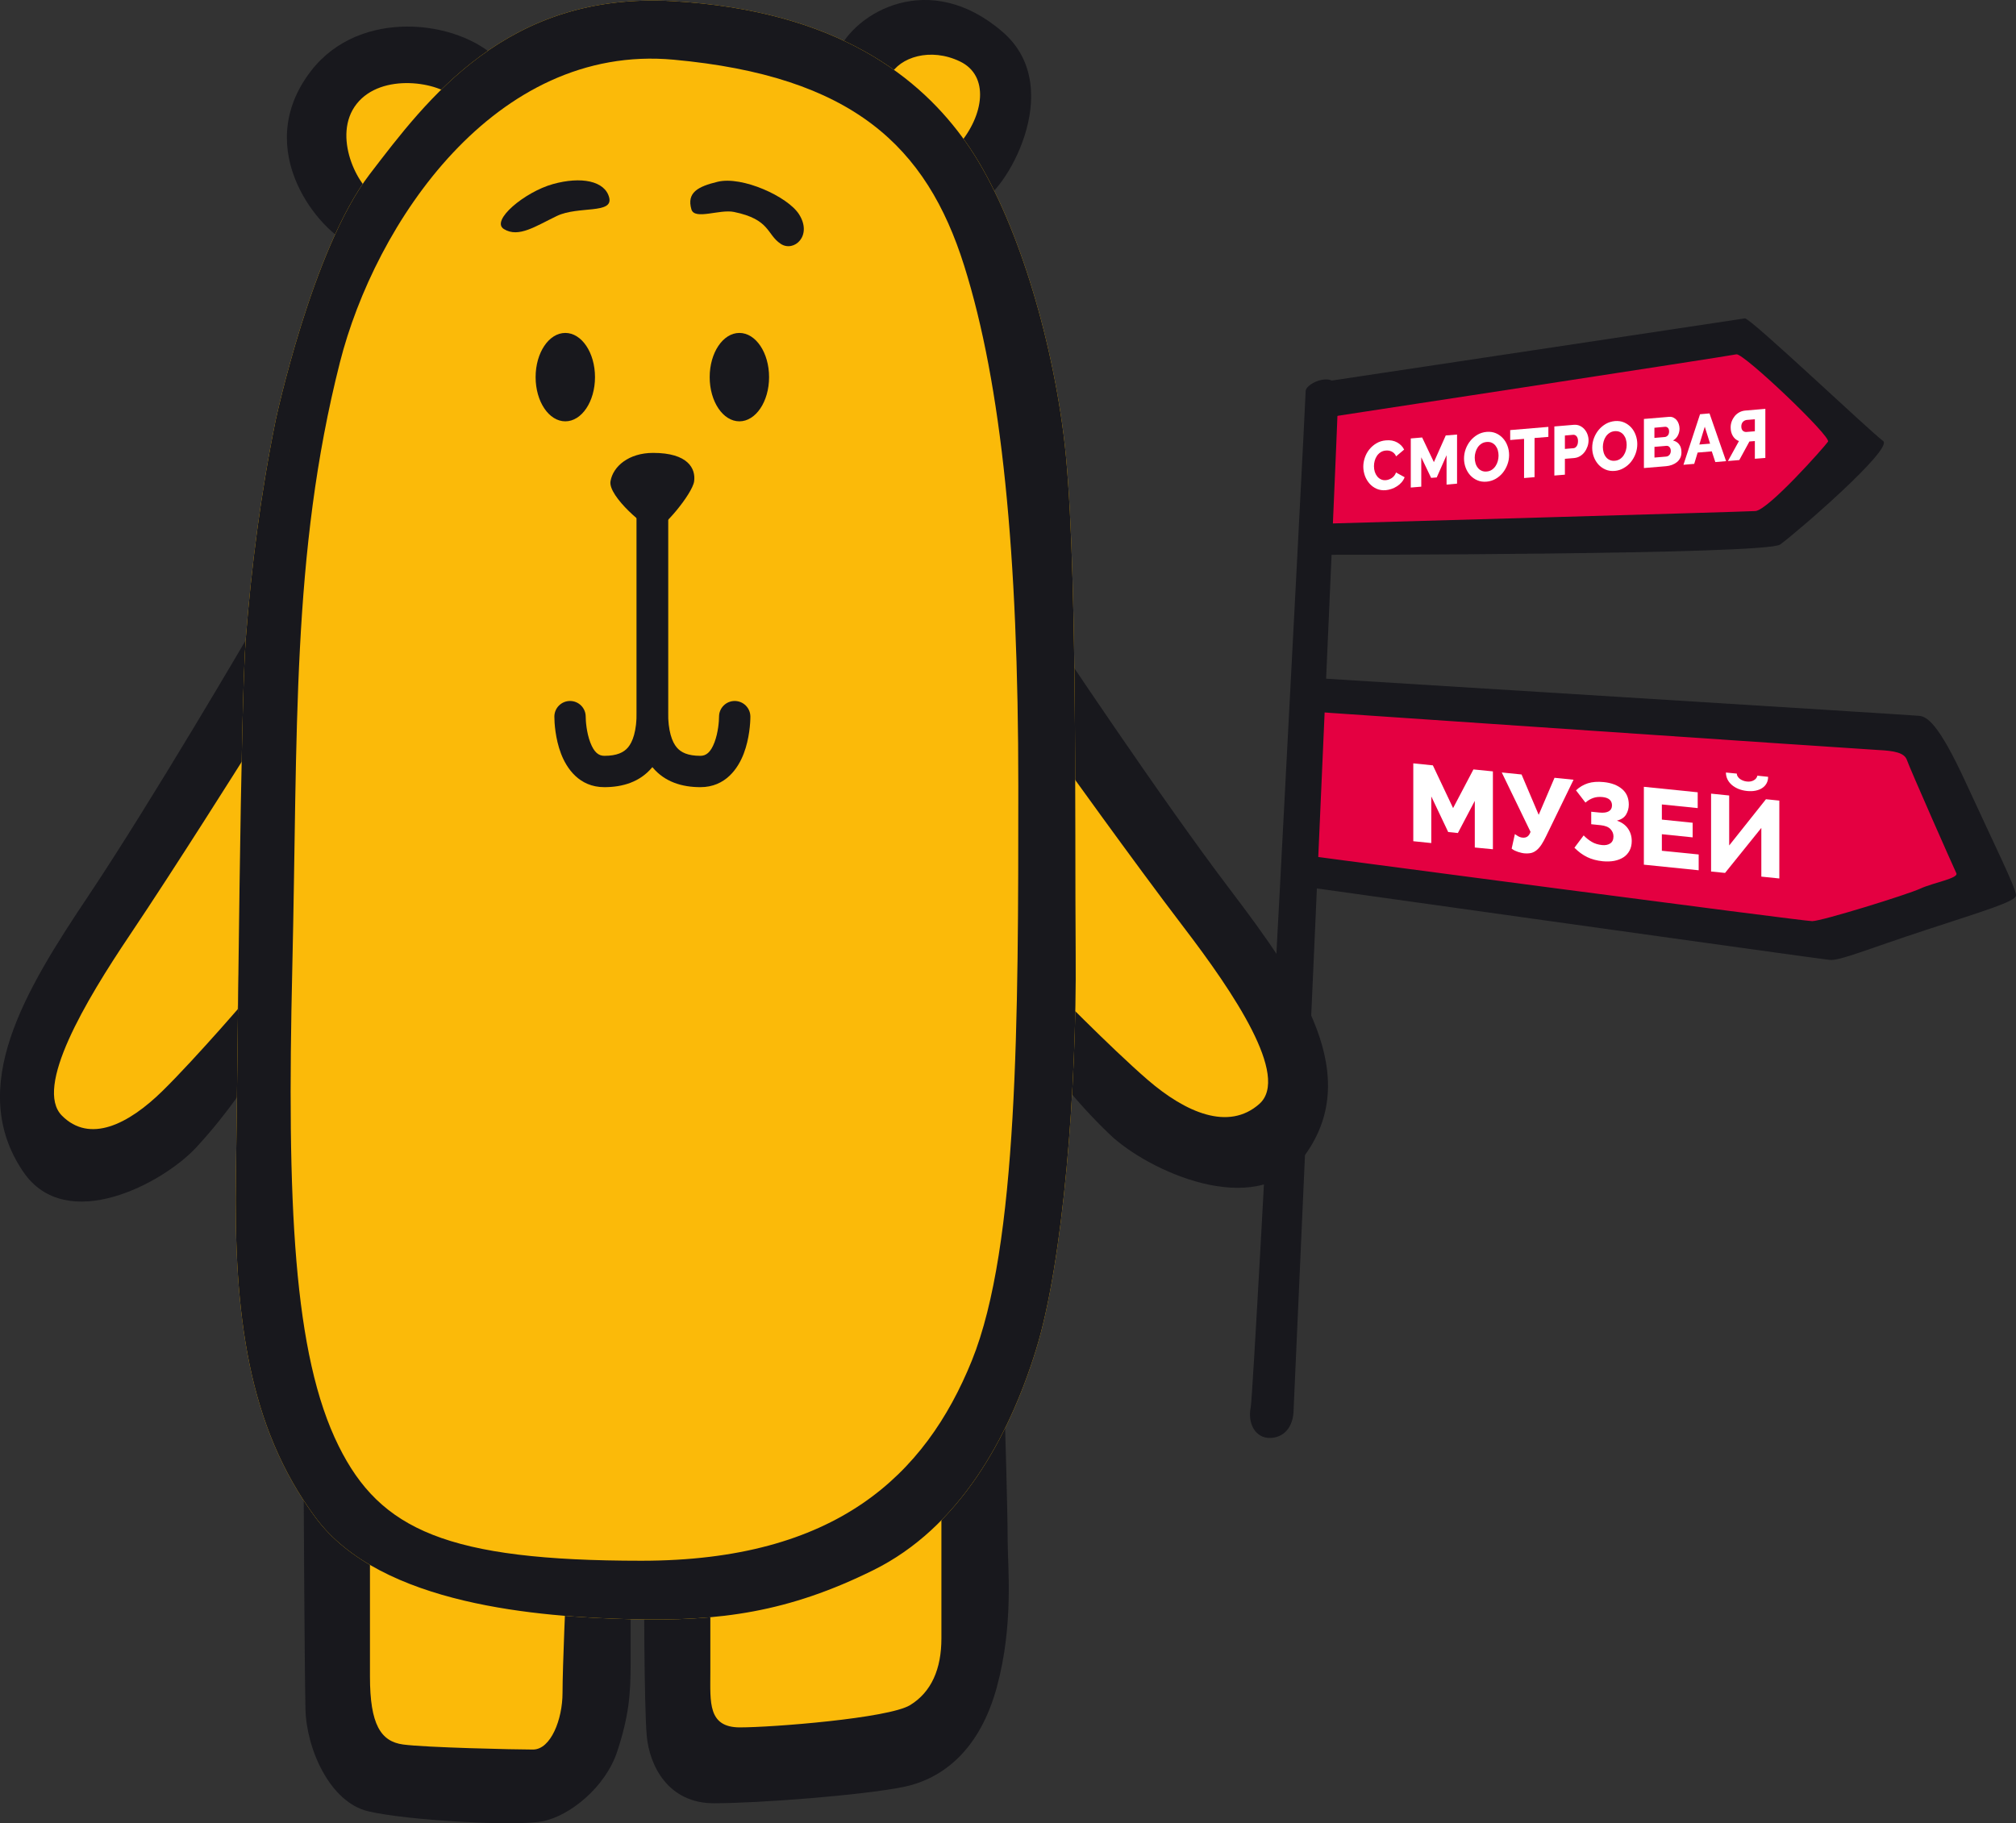
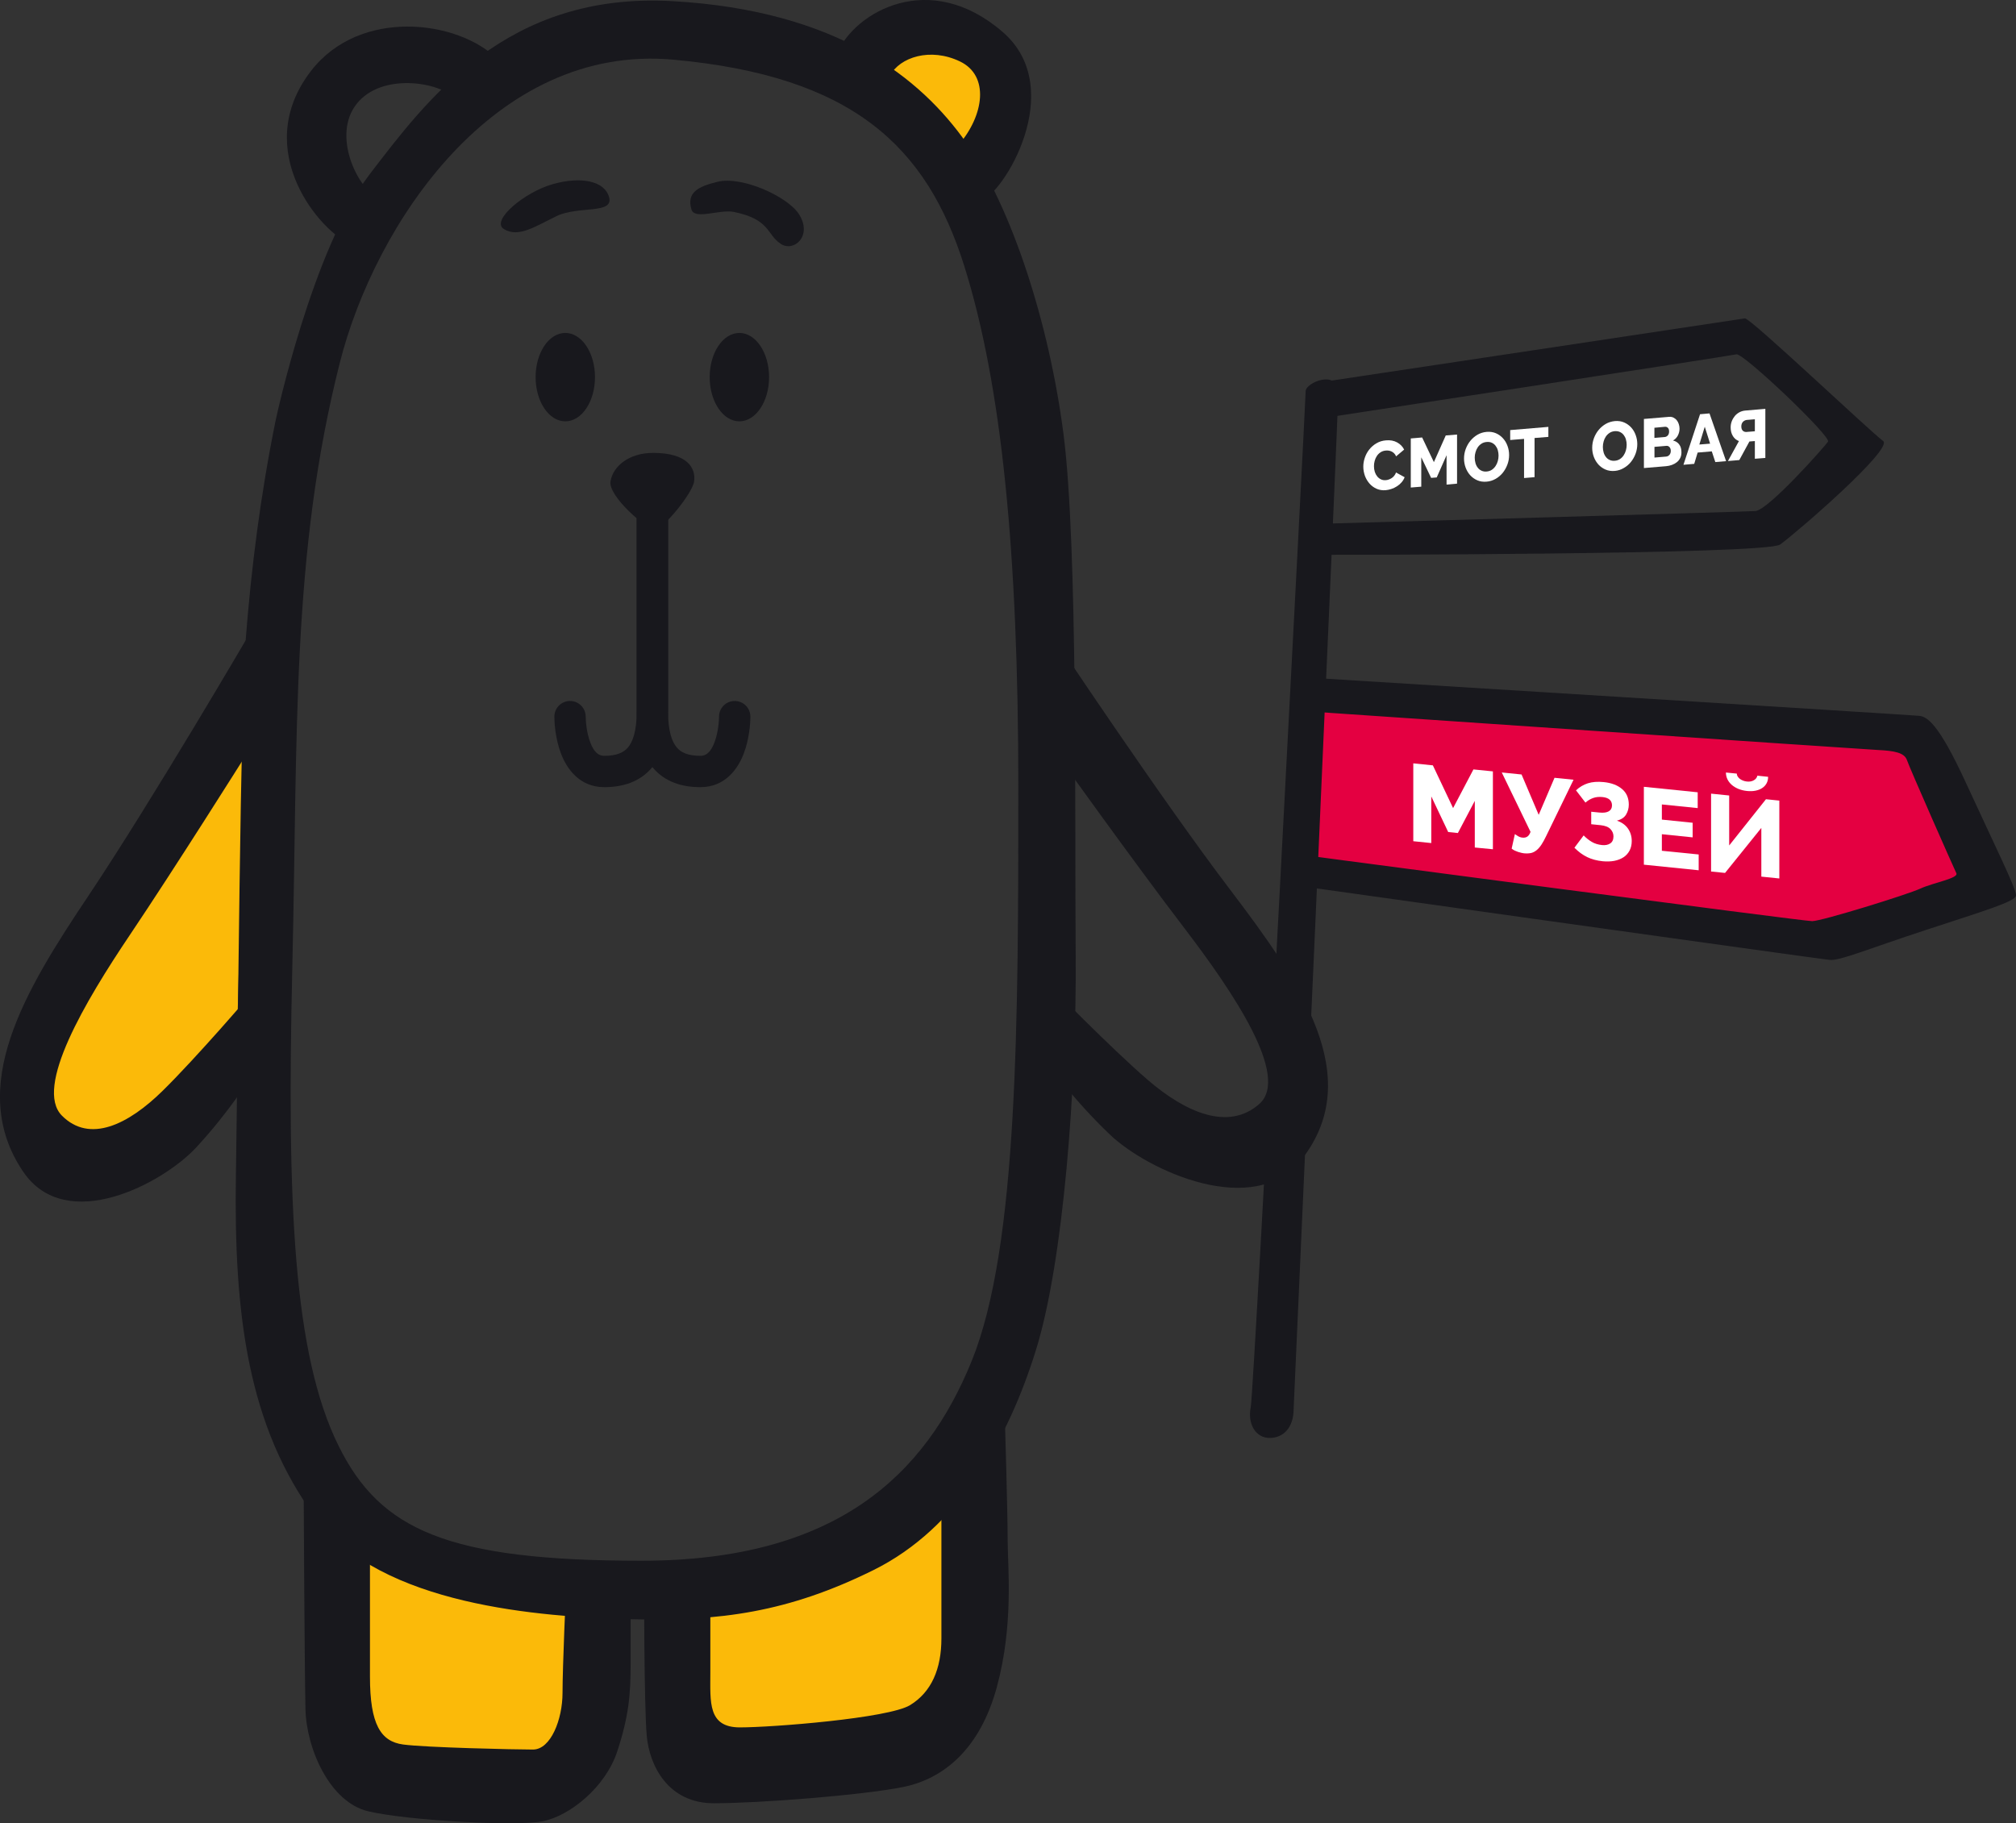
<svg xmlns="http://www.w3.org/2000/svg" width="220" height="199" viewBox="0 0 220 199" fill="none">
  <rect x="0" y="0" width="220" height="199" fill="#333333" stroke="none" />
  <g clip-path="url(#clip0_642_7848)">
    <path d="M92.971 7.77C92.971 7.77 99.689 -0.859 107.179 5.66C114.668 12.18 103.915 19.464 103.915 19.464C103.915 19.464 101.036 13.519 98.348 11.599C95.659 9.684 92.971 7.77 92.971 7.77Z" fill="#FBBA09" />
-     <path d="M40.349 24.377C40.349 24.377 31.352 17.496 36.711 9.655C42.07 1.814 52.984 11.184 52.984 11.184C52.984 11.184 49.346 13.478 46.474 16.731C43.607 19.979 40.349 24.377 40.349 24.377Z" fill="#FBBA09" />
    <path d="M38.332 26.677C35.062 25.42 27.252 16.447 33.922 7.764C39.258 0.818 50.005 2.175 54.29 6.454C57.524 9.684 51.536 12.761 49.643 10.739C47.975 8.955 41.661 7.883 38.925 11.332C36.189 14.781 39.044 20.489 41.068 21.443C43.097 22.398 41.429 27.868 38.332 26.677Z" fill="#18181D" />
    <path d="M91.38 5.755C93.291 1.34 101.416 -3.432 109.421 3.491C116.602 9.702 109.421 21.384 106.911 21.983C104.401 22.581 101.896 19.002 104.644 15.777C107.392 12.559 107.991 8.262 104.763 6.709C101.54 5.156 98.193 6.229 97.119 8.262C96.045 10.295 90.603 7.551 91.38 5.755Z" fill="#18181D" />
    <path d="M36.486 166.663C36.486 166.663 34.812 185.35 37.744 189.843C40.676 194.336 53.037 195.995 59.322 193.867C65.607 191.74 65.814 175.18 65.814 175.18C65.814 175.18 54.295 173.289 48.011 172.104C41.726 170.919 36.486 166.663 36.486 166.663Z" fill="#FBBA09" />
    <path d="M33.139 162.74C33.139 162.74 33.234 182.239 33.334 186.542C33.435 190.845 35.975 196.694 40.177 197.69C44.379 198.686 56.111 199.344 59.138 198.793C62.17 198.241 66.076 195.041 67.351 191.177C68.627 187.312 68.817 184.882 68.817 181.682C68.817 178.481 68.817 172.27 68.817 172.27L61.779 173.153C61.779 173.153 61.387 181.901 61.387 184.77C61.387 187.638 60.117 190.951 58.159 190.951C56.2 190.951 46.432 190.732 43.987 190.4C41.542 190.068 40.373 188.195 40.373 183.003C40.373 177.811 40.373 166.924 40.373 166.924L33.139 162.74Z" fill="#18181D" />
    <path d="M72.936 175.174C72.936 175.174 80.058 175.174 91.369 170.444C102.68 165.715 106.033 162.639 106.033 162.639C106.033 162.639 107.499 180.141 105.612 183.928C103.725 187.715 97.024 191.497 88.437 192.445C79.85 193.393 73.565 192.445 73.981 187.952C74.402 183.454 72.936 175.174 72.936 175.174Z" fill="#FBBA09" />
    <path d="M70.283 172.466C70.283 172.466 70.283 186.103 70.574 189.416C70.865 192.73 72.918 196.813 77.903 196.813C82.888 196.813 94.128 195.93 98.526 195.047C102.923 194.164 106.929 190.963 108.787 184.118C110.644 177.272 109.962 170.984 109.962 168.003C109.962 165.021 109.671 155.266 109.671 155.266L102.733 164.316C102.733 164.316 102.733 175.512 102.733 178.819C102.733 182.132 101.659 184.669 99.315 186.103C96.971 187.538 84.265 188.533 80.746 188.533C77.227 188.533 77.517 185.771 77.517 182.571C77.517 179.37 77.517 172.021 77.517 172.021L70.283 172.466Z" fill="#18181D" />
-     <path d="M115.148 76.356C115.148 76.356 138.738 107.584 140.798 112.254C142.857 116.931 142.293 121.417 139.676 123.847C137.053 126.277 132.934 127.777 127.504 124.037C122.074 120.297 116.27 113.007 116.27 113.007L115.148 76.356Z" fill="#FBBA09" />
    <path d="M114.774 69.249C114.774 69.249 126.572 87.012 134.246 97.111C141.919 107.211 149.035 117.494 142.109 126.467C136.916 133.2 125.201 127.724 121.136 123.847C117.018 119.918 114.584 116.368 114.584 116.368L114.395 107.394C114.395 107.394 121.136 114.311 125.255 117.867C129.373 121.417 134.056 123.474 137.427 120.487C140.797 117.494 134.62 108.331 129.189 101.225C123.759 94.118 115.332 82.342 115.332 82.342L114.774 69.249Z" fill="#18181D" />
    <path d="M26.848 76.533C26.848 76.533 5.579 108.538 3.721 113.327C1.864 118.116 2.368 122.715 4.736 125.211C7.098 127.7 10.813 129.235 15.709 125.4C20.605 121.566 25.839 114.092 25.839 114.092L26.848 76.533Z" fill="#FBBA09" />
    <path d="M27.186 69.249C27.186 69.249 16.552 87.457 9.626 97.805C2.7 108.153 -3.709 118.691 2.534 127.89C7.217 134.788 17.78 129.176 21.442 125.205C25.157 121.18 27.353 117.541 27.353 117.541L27.519 108.343C27.519 108.343 21.442 115.431 17.727 119.076C14.012 122.721 9.792 124.825 6.754 121.761C3.715 118.697 9.288 109.303 14.184 102.025C19.08 94.747 26.676 82.668 26.676 82.668L27.186 69.249Z" fill="#18181D" />
-     <path d="M117.386 104.2C117.267 89.898 117.629 59.505 116.056 47.373C114.49 35.241 110.389 22.599 105.445 15.576C100.502 8.552 91.457 1.144 73.369 0.124C55.28 -0.895 46.604 10.852 40.337 19.025C34.07 27.198 30.088 45.844 30.088 45.844C28.403 54.142 27.436 61.935 26.83 69.593C26.225 77.256 25.964 114.418 25.744 128.204C25.501 143.525 27.067 155.657 34.426 165.62C41.536 175.245 59.025 176.472 68.793 176.727C78.562 176.982 86.039 175.962 95.321 171.363C104.608 166.764 110.033 157.062 113.047 147.353C116.062 137.657 117.504 118.501 117.386 104.2Z" fill="#FBBA09" />
    <path d="M117.386 104.2C117.267 89.898 117.629 59.505 116.056 47.373C114.49 35.241 110.389 22.599 105.445 15.576C100.502 8.552 91.457 1.144 73.369 0.124C55.28 -0.895 46.604 10.852 40.337 19.025C34.07 27.198 30.088 45.844 30.088 45.844C28.403 54.142 27.436 61.935 26.83 69.593C26.225 77.256 25.964 114.418 25.744 128.204C25.501 143.525 27.067 155.657 34.426 165.62C41.536 175.245 59.025 176.472 68.793 176.727C78.562 176.982 86.039 175.962 95.321 171.363C104.608 166.764 110.033 157.062 113.047 147.353C116.062 137.657 117.504 118.501 117.386 104.2ZM106.051 148.509C100.988 161.021 91.22 170.344 69.998 170.344C48.776 170.344 41.489 166.959 36.961 157.832C32.017 147.869 31.293 131.398 31.898 105.605C32.504 79.811 31.78 60.525 37.085 39.585C40.919 24.442 53.969 4.724 73.499 6.514C93.03 8.303 101.113 15.961 105.214 28.988C109.315 42.015 111.125 60.401 111.125 85.815C111.125 111.229 111.119 135.997 106.051 148.509Z" fill="#18181D" />
    <path d="M54.996 25.005C53.494 24.087 57.257 20.951 60.337 20.092C63.417 19.233 66.016 19.736 66.479 21.562C66.942 23.387 63.108 22.457 60.77 23.571C58.438 24.691 56.592 25.983 54.996 25.005Z" fill="#18181D" />
    <path d="M75.452 22.854C74.918 21.023 76.152 20.359 78.319 19.837C80.995 19.191 85.962 21.455 87.191 23.381C88.698 25.734 86.639 27.56 85.203 26.617C83.642 25.586 84.081 23.95 80.093 23.132C78.514 22.812 75.802 24.045 75.452 22.854Z" fill="#18181D" />
    <path d="M80.687 45.986C82.476 45.986 83.927 43.826 83.927 41.162C83.927 38.497 82.476 36.337 80.687 36.337C78.897 36.337 77.446 38.497 77.446 41.162C77.446 43.826 78.897 45.986 80.687 45.986Z" fill="#18181D" />
    <path d="M61.69 45.986C63.48 45.986 64.93 43.826 64.93 41.162C64.93 38.497 63.48 36.337 61.69 36.337C59.9 36.337 58.45 38.497 58.45 41.162C58.45 43.826 59.9 45.986 61.69 45.986Z" fill="#18181D" />
    <path d="M71.274 49.43C75.108 49.43 75.933 51.161 75.749 52.53C75.565 53.899 72.277 57.816 71.458 57.816C70.639 57.816 66.343 54.171 66.621 52.53C66.9 50.888 68.627 49.43 71.274 49.43Z" fill="#18181D" />
    <path fill-rule="evenodd" clip-rule="evenodd" d="M71.191 53.7C72.135 53.7 72.901 54.466 72.901 55.41H71.191H69.481C69.481 54.466 70.247 53.7 71.191 53.7ZM71.191 55.41C69.481 55.41 69.481 55.41 69.481 55.41V77.66C69.481 80.173 69.976 82.289 71.241 83.786C72.558 85.345 74.429 85.913 76.431 85.913C79.185 85.913 80.556 83.845 81.166 82.239C81.784 80.613 81.886 78.886 81.886 78.217C81.886 77.272 81.12 76.507 80.176 76.507C79.231 76.507 78.466 77.272 78.466 78.217C78.466 78.674 78.381 79.94 77.969 81.025C77.549 82.13 77.048 82.493 76.431 82.493C75.063 82.493 74.314 82.124 73.853 81.579C73.341 80.973 72.901 79.816 72.901 77.66V55.41C72.901 55.41 72.901 55.41 71.191 55.41Z" fill="#18181D" />
    <path fill-rule="evenodd" clip-rule="evenodd" d="M71.191 53.7C72.135 53.7 72.901 54.466 72.901 55.41H71.191H69.481C69.481 54.466 70.247 53.7 71.191 53.7ZM71.191 55.41C69.481 55.41 69.481 55.41 69.481 55.41V77.66C69.481 79.816 69.041 80.973 68.529 81.579C68.069 82.124 67.319 82.493 65.951 82.493C65.334 82.493 64.833 82.13 64.413 81.025C64.001 79.94 63.916 78.674 63.916 78.217C63.916 77.272 63.151 76.507 62.206 76.507C61.262 76.507 60.496 77.272 60.496 78.217C60.496 78.886 60.598 80.613 61.216 82.239C61.826 83.845 63.197 85.913 65.951 85.913C67.953 85.913 69.824 85.345 71.141 83.786C72.406 82.289 72.901 80.173 72.901 77.66V55.41C72.901 55.41 72.901 55.41 71.191 55.41Z" fill="#18181D" />
-     <path d="M144.447 42.881L190.322 35.869L203.33 48.867L193.407 57.84L144.168 59.34L144.447 42.881Z" fill="#E40041" />
    <path d="M143.51 75.14L208.576 79.722L217.377 96.922L198.932 103.003L142.483 95.333L143.51 75.14Z" fill="#E40041" />
    <path d="M141.171 153.766C141.171 155.823 140.05 156.943 138.548 156.943C137.053 156.943 136.115 155.449 136.489 153.577C136.863 151.704 142.483 43.628 142.483 42.691C142.483 41.755 146.038 40.261 146.038 42.881C146.038 45.5 141.171 153.766 141.171 153.766Z" fill="#18181D" />
    <path d="M144.542 41.654C144.542 41.654 189.853 34.844 190.417 34.749C190.98 34.654 204.274 47.278 205.49 48.12C206.707 48.962 195.847 58.308 194.256 59.434C192.666 60.555 144.827 60.555 144.827 60.555L144.661 57.153C144.661 57.153 190.149 55.866 191.556 55.778C192.962 55.689 199.111 48.76 199.485 48.203C199.858 47.646 190.233 38.489 189.485 38.673C188.737 38.856 144.085 45.672 144.085 45.672L144.542 41.654Z" fill="#18181D" />
    <path d="M143.7 74.014C143.7 74.014 208.576 78.033 209.419 78.128C210.262 78.222 211.478 78.78 214.57 85.513C217.662 92.245 220.095 97.105 220 97.757C219.905 98.409 216.445 99.441 210.173 101.497C203.9 103.554 200.814 104.864 199.686 104.769C198.565 104.674 142.673 96.821 142.673 96.821L142.934 93.419C142.934 93.419 196.731 100.537 197.757 100.537C198.79 100.537 208.149 97.639 209.555 96.987C210.962 96.335 213.769 95.867 213.49 95.304C213.211 94.741 208.386 83.817 208.107 82.976C207.828 82.134 206.701 81.945 204.926 81.856C203.152 81.767 143.516 77.695 143.516 77.695L143.7 74.014Z" fill="#18181D" />
    <path d="M148.773 50.93C148.773 50.609 148.827 50.283 148.94 49.952C149.052 49.62 149.213 49.323 149.426 49.057C149.64 48.79 149.901 48.559 150.21 48.381C150.518 48.197 150.862 48.091 151.254 48.061C151.717 48.02 152.121 48.096 152.465 48.286C152.809 48.476 153.064 48.737 153.23 49.069L152.352 49.809C152.299 49.673 152.227 49.56 152.138 49.477C152.049 49.389 151.96 49.323 151.853 49.276C151.753 49.229 151.646 49.193 151.539 49.181C151.432 49.169 151.325 49.163 151.224 49.175C151.005 49.193 150.815 49.258 150.655 49.365C150.494 49.472 150.358 49.608 150.251 49.768C150.144 49.928 150.067 50.106 150.014 50.301C149.96 50.497 149.937 50.693 149.937 50.888C149.937 51.101 149.966 51.303 150.026 51.493C150.085 51.682 150.174 51.848 150.287 51.99C150.4 52.133 150.536 52.239 150.696 52.316C150.856 52.394 151.035 52.423 151.236 52.405C151.337 52.399 151.444 52.376 151.557 52.334C151.664 52.299 151.77 52.245 151.871 52.18C151.972 52.115 152.061 52.032 152.144 51.931C152.227 51.831 152.293 51.712 152.346 51.57L153.284 52.085C153.207 52.287 153.1 52.471 152.951 52.642C152.803 52.814 152.637 52.957 152.447 53.075C152.257 53.2 152.055 53.294 151.842 53.365C151.628 53.437 151.42 53.484 151.213 53.502C150.856 53.532 150.524 53.478 150.227 53.348C149.925 53.211 149.67 53.028 149.456 52.785C149.242 52.542 149.07 52.257 148.951 51.937C148.833 51.599 148.773 51.267 148.773 50.93Z" fill="white" />
    <path d="M157.859 52.891V49.685L156.785 52.109L156.174 52.156L155.099 49.91V53.117L153.954 53.211V47.853L155.194 47.747L156.476 50.438L157.77 47.528L159.004 47.427V52.785L157.859 52.891Z" fill="white" />
    <path d="M162.221 52.571C161.853 52.601 161.521 52.553 161.218 52.423C160.915 52.293 160.66 52.109 160.441 51.872C160.227 51.635 160.061 51.356 159.942 51.042C159.824 50.722 159.764 50.39 159.764 50.046C159.764 49.697 159.824 49.347 159.948 49.009C160.073 48.671 160.245 48.369 160.464 48.102C160.684 47.836 160.945 47.616 161.248 47.438C161.55 47.267 161.883 47.166 162.239 47.136C162.607 47.107 162.939 47.154 163.242 47.284C163.544 47.415 163.8 47.599 164.019 47.842C164.233 48.079 164.399 48.357 164.512 48.677C164.63 48.997 164.684 49.323 164.684 49.661C164.684 50.017 164.625 50.36 164.5 50.698C164.375 51.036 164.203 51.338 163.99 51.605C163.77 51.872 163.509 52.097 163.206 52.269C162.909 52.435 162.583 52.541 162.221 52.571ZM160.933 49.957C160.933 50.165 160.963 50.36 161.016 50.55C161.07 50.74 161.153 50.906 161.266 51.048C161.372 51.19 161.509 51.297 161.675 51.374C161.841 51.451 162.025 51.481 162.233 51.463C162.453 51.445 162.642 51.38 162.803 51.273C162.963 51.166 163.099 51.024 163.206 50.864C163.313 50.704 163.396 50.52 163.45 50.325C163.503 50.129 163.533 49.928 163.533 49.726C163.533 49.519 163.503 49.323 163.45 49.133C163.396 48.944 163.307 48.778 163.2 48.642C163.088 48.499 162.951 48.393 162.791 48.322C162.631 48.245 162.447 48.221 162.233 48.239C162.013 48.256 161.823 48.322 161.663 48.428C161.503 48.535 161.367 48.665 161.26 48.825C161.153 48.985 161.07 49.163 161.016 49.365C160.957 49.56 160.933 49.756 160.933 49.957Z" fill="white" />
    <path d="M168.969 47.682L167.461 47.806V52.079L166.316 52.174V47.901L164.803 48.025V46.941L168.969 46.591V47.682Z" fill="white" />
-     <path d="M169.622 51.901V46.544L171.734 46.366C171.972 46.348 172.191 46.378 172.387 46.467C172.583 46.555 172.755 46.68 172.897 46.84C173.04 47 173.153 47.184 173.23 47.391C173.307 47.599 173.354 47.818 173.354 48.037C173.354 48.274 173.319 48.505 173.242 48.725C173.165 48.944 173.058 49.151 172.921 49.335C172.785 49.519 172.619 49.667 172.423 49.786C172.227 49.904 172.013 49.969 171.776 49.993L170.773 50.076V51.807L169.622 51.901ZM170.767 48.997L171.705 48.92C171.841 48.908 171.954 48.837 172.055 48.701C172.15 48.565 172.203 48.381 172.203 48.138C172.203 48.013 172.191 47.907 172.156 47.818C172.126 47.729 172.084 47.658 172.031 47.599C171.978 47.545 171.924 47.504 171.859 47.48C171.794 47.456 171.728 47.45 171.663 47.456L170.773 47.533V48.997H170.767Z" fill="white" />
    <path d="M176.209 51.398C175.841 51.427 175.509 51.38 175.206 51.249C174.903 51.119 174.648 50.935 174.429 50.698C174.215 50.461 174.049 50.183 173.93 49.868C173.811 49.548 173.752 49.217 173.752 48.873C173.752 48.523 173.811 48.173 173.936 47.836C174.061 47.498 174.233 47.196 174.452 46.929C174.672 46.662 174.933 46.443 175.236 46.265C175.538 46.093 175.871 45.992 176.227 45.957C176.595 45.927 176.927 45.974 177.23 46.105C177.532 46.235 177.787 46.419 178.007 46.656C178.221 46.893 178.387 47.172 178.5 47.492C178.618 47.812 178.672 48.138 178.672 48.476C178.672 48.825 178.612 49.175 178.488 49.513C178.363 49.851 178.191 50.153 177.977 50.42C177.764 50.686 177.497 50.912 177.194 51.084C176.897 51.261 176.565 51.368 176.209 51.398ZM174.915 48.784C174.915 48.991 174.945 49.187 174.998 49.377C175.052 49.566 175.135 49.732 175.247 49.874C175.354 50.017 175.491 50.123 175.657 50.2C175.823 50.277 176.007 50.307 176.215 50.289C176.434 50.272 176.624 50.206 176.785 50.1C176.945 49.993 177.081 49.857 177.188 49.691C177.295 49.531 177.378 49.347 177.431 49.151C177.485 48.956 177.514 48.754 177.514 48.553C177.514 48.345 177.485 48.15 177.431 47.96C177.378 47.77 177.289 47.604 177.182 47.468C177.069 47.326 176.933 47.219 176.773 47.148C176.612 47.071 176.428 47.047 176.215 47.059C175.995 47.077 175.805 47.142 175.645 47.249C175.485 47.355 175.348 47.486 175.242 47.646C175.135 47.806 175.052 47.984 174.998 48.185C174.945 48.387 174.915 48.582 174.915 48.784Z" fill="white" />
    <path d="M183.491 49.365C183.491 49.596 183.449 49.803 183.36 49.981C183.271 50.159 183.153 50.313 182.998 50.438C182.844 50.562 182.666 50.663 182.458 50.74C182.251 50.817 182.037 50.864 181.811 50.882L179.396 51.084V45.726L182.15 45.495C182.322 45.483 182.476 45.507 182.618 45.578C182.755 45.649 182.874 45.738 182.975 45.862C183.075 45.981 183.147 46.123 183.2 46.283C183.253 46.443 183.283 46.609 183.283 46.781C183.283 47.036 183.224 47.285 183.105 47.522C182.986 47.759 182.808 47.942 182.571 48.079C182.856 48.144 183.081 48.286 183.242 48.505C183.408 48.713 183.491 49.003 183.491 49.365ZM180.541 46.686V47.794L181.663 47.699C181.788 47.688 181.9 47.634 181.995 47.533C182.09 47.433 182.144 47.29 182.144 47.095C182.144 46.917 182.102 46.787 182.013 46.698C181.924 46.609 181.823 46.573 181.705 46.579L180.541 46.686ZM182.328 49.217C182.328 49.051 182.286 48.914 182.197 48.808C182.108 48.701 181.995 48.654 181.865 48.66L180.547 48.772V49.94L181.817 49.833C181.966 49.821 182.09 49.756 182.185 49.643C182.28 49.525 182.328 49.383 182.328 49.217Z" fill="white" />
    <path d="M185.52 45.21L186.553 45.121L188.363 50.331L187.188 50.432L186.802 49.264L185.259 49.394L184.885 50.627L183.71 50.728L185.52 45.21ZM186.618 48.422L186.036 46.573L185.443 48.517L186.618 48.422Z" fill="white" />
    <path d="M191.502 50.07V48.138L190.909 48.185L189.805 50.212L188.564 50.319L189.763 48.144C189.484 48.037 189.265 47.853 189.105 47.593C188.944 47.332 188.861 47.018 188.861 46.65C188.861 46.407 188.903 46.182 188.986 45.969C189.069 45.755 189.182 45.566 189.318 45.4C189.461 45.234 189.627 45.097 189.829 44.991C190.03 44.884 190.244 44.825 190.481 44.807L192.647 44.623V49.981L191.502 50.07ZM191.502 45.761L190.63 45.832C190.553 45.838 190.481 45.856 190.41 45.892C190.339 45.927 190.274 45.969 190.214 46.028C190.155 46.087 190.107 46.158 190.078 46.241C190.042 46.324 190.024 46.425 190.024 46.538C190.024 46.757 190.084 46.917 190.196 47.018C190.309 47.118 190.452 47.16 190.618 47.142L191.502 47.071V45.761Z" fill="white" />
    <path d="M160.94 92.5V87.409L159.094 90.918L158.038 90.811L156.192 86.923V92.014L154.228 91.813V83.314L156.364 83.533L158.572 88.197L160.791 83.978L162.916 84.191V92.69L160.94 92.5Z" fill="white" />
    <path d="M166.334 93.134C166.245 93.129 166.144 93.105 166.026 93.081C165.907 93.051 165.782 93.016 165.658 92.98C165.533 92.939 165.414 92.891 165.29 92.832C165.171 92.773 165.064 92.702 164.963 92.619L165.314 91.036C165.379 91.084 165.486 91.155 165.64 91.25C165.794 91.344 165.96 91.404 166.144 91.421C166.352 91.445 166.53 91.404 166.673 91.309C166.815 91.214 166.934 91.042 167.023 90.793L163.883 84.309L166.043 84.529L167.913 88.932L169.64 84.89L171.717 85.103L168.72 91.267C168.542 91.635 168.376 91.943 168.21 92.192C168.043 92.441 167.871 92.642 167.687 92.791C167.503 92.939 167.302 93.046 167.088 93.099C166.862 93.146 166.613 93.158 166.334 93.134Z" fill="white" />
    <path d="M171.984 86.259C172.369 85.898 172.803 85.643 173.283 85.489C173.77 85.335 174.34 85.293 175.004 85.359C175.847 85.442 176.512 85.696 177.004 86.111C177.497 86.526 177.746 87.095 177.746 87.818C177.746 88.215 177.645 88.577 177.449 88.903C177.254 89.229 176.921 89.448 176.446 89.567C176.975 89.75 177.378 90.035 177.651 90.426C177.924 90.817 178.067 91.274 178.067 91.789C178.067 92.186 177.989 92.536 177.829 92.838C177.669 93.135 177.449 93.383 177.164 93.567C176.88 93.751 176.547 93.881 176.156 93.958C175.77 94.03 175.349 94.041 174.903 94C174.257 93.935 173.687 93.781 173.2 93.544C172.714 93.306 172.251 92.969 171.812 92.524L172.82 91.179C173.093 91.463 173.384 91.694 173.705 91.884C174.019 92.074 174.393 92.186 174.826 92.234C175.188 92.269 175.485 92.21 175.716 92.056C175.954 91.902 176.073 91.641 176.073 91.285C176.073 90.983 175.96 90.716 175.74 90.485C175.521 90.254 175.165 90.118 174.678 90.064L173.645 89.958V88.595L174.53 88.683C174.987 88.731 175.331 88.683 175.562 88.547C175.794 88.411 175.912 88.198 175.912 87.901C175.912 87.646 175.829 87.439 175.663 87.285C175.497 87.131 175.236 87.03 174.886 86.994C174.5 86.953 174.162 86.989 173.859 87.095C173.556 87.202 173.277 87.368 173.016 87.599L171.984 86.259Z" fill="white" />
    <path d="M185.372 93.259V94.984L179.39 94.373V85.874L185.265 86.473V88.197L181.354 87.8V89.454L184.713 89.798V91.392L181.354 91.048V92.856L185.372 93.259Z" fill="white" />
    <path d="M188.707 92.269L192.713 87.231L194.173 87.38V95.879L192.209 95.677V90.361L188.25 95.274L186.725 95.12V86.621L188.701 86.823V92.269H188.707ZM192.95 84.784C192.95 85.044 192.897 85.281 192.784 85.489C192.672 85.696 192.517 85.868 192.31 86.005C192.108 86.141 191.864 86.236 191.585 86.295C191.307 86.354 190.992 86.366 190.648 86.331C190.304 86.295 189.995 86.218 189.71 86.105C189.431 85.987 189.188 85.845 188.986 85.667C188.784 85.489 188.624 85.287 188.511 85.056C188.399 84.825 188.345 84.576 188.345 84.315L189.532 84.434C189.532 84.541 189.562 84.641 189.621 84.736C189.68 84.837 189.764 84.92 189.859 85.003C189.959 85.08 190.078 85.145 190.215 85.198C190.351 85.252 190.494 85.287 190.648 85.299C190.933 85.329 191.188 85.281 191.396 85.157C191.609 85.033 191.734 84.867 191.775 84.659L192.95 84.784Z" fill="white" />
  </g>
  <defs>
    <clipPath id="clip0_642_7848">
      <rect width="220" height="199" fill="white" />
    </clipPath>
  </defs>
</svg>